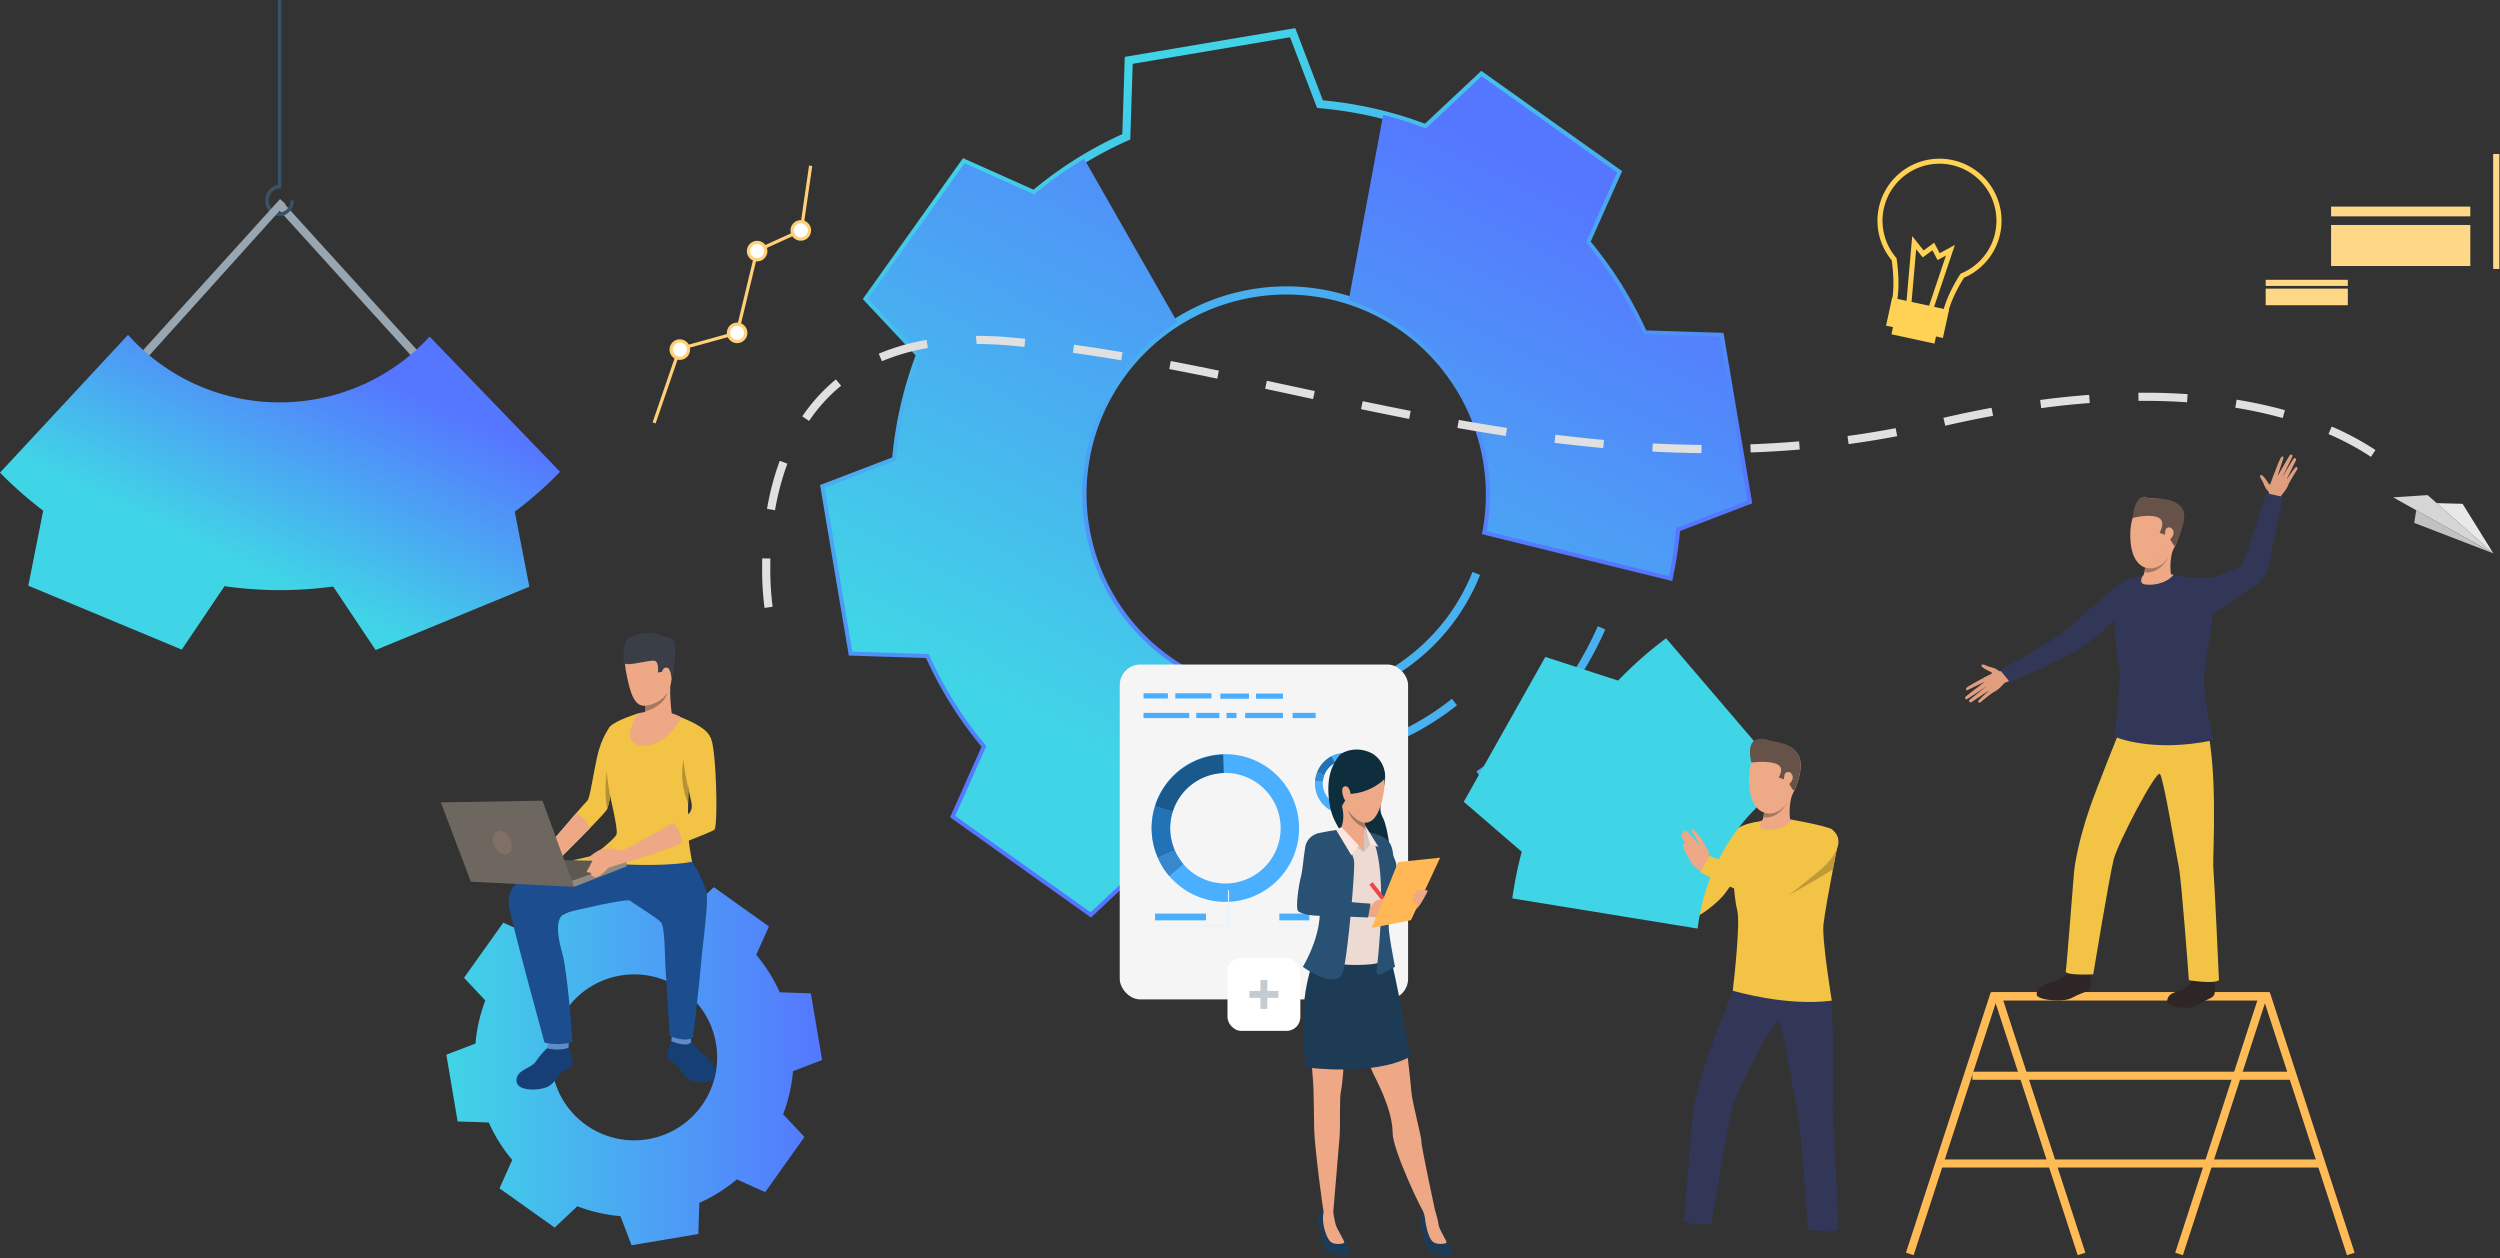
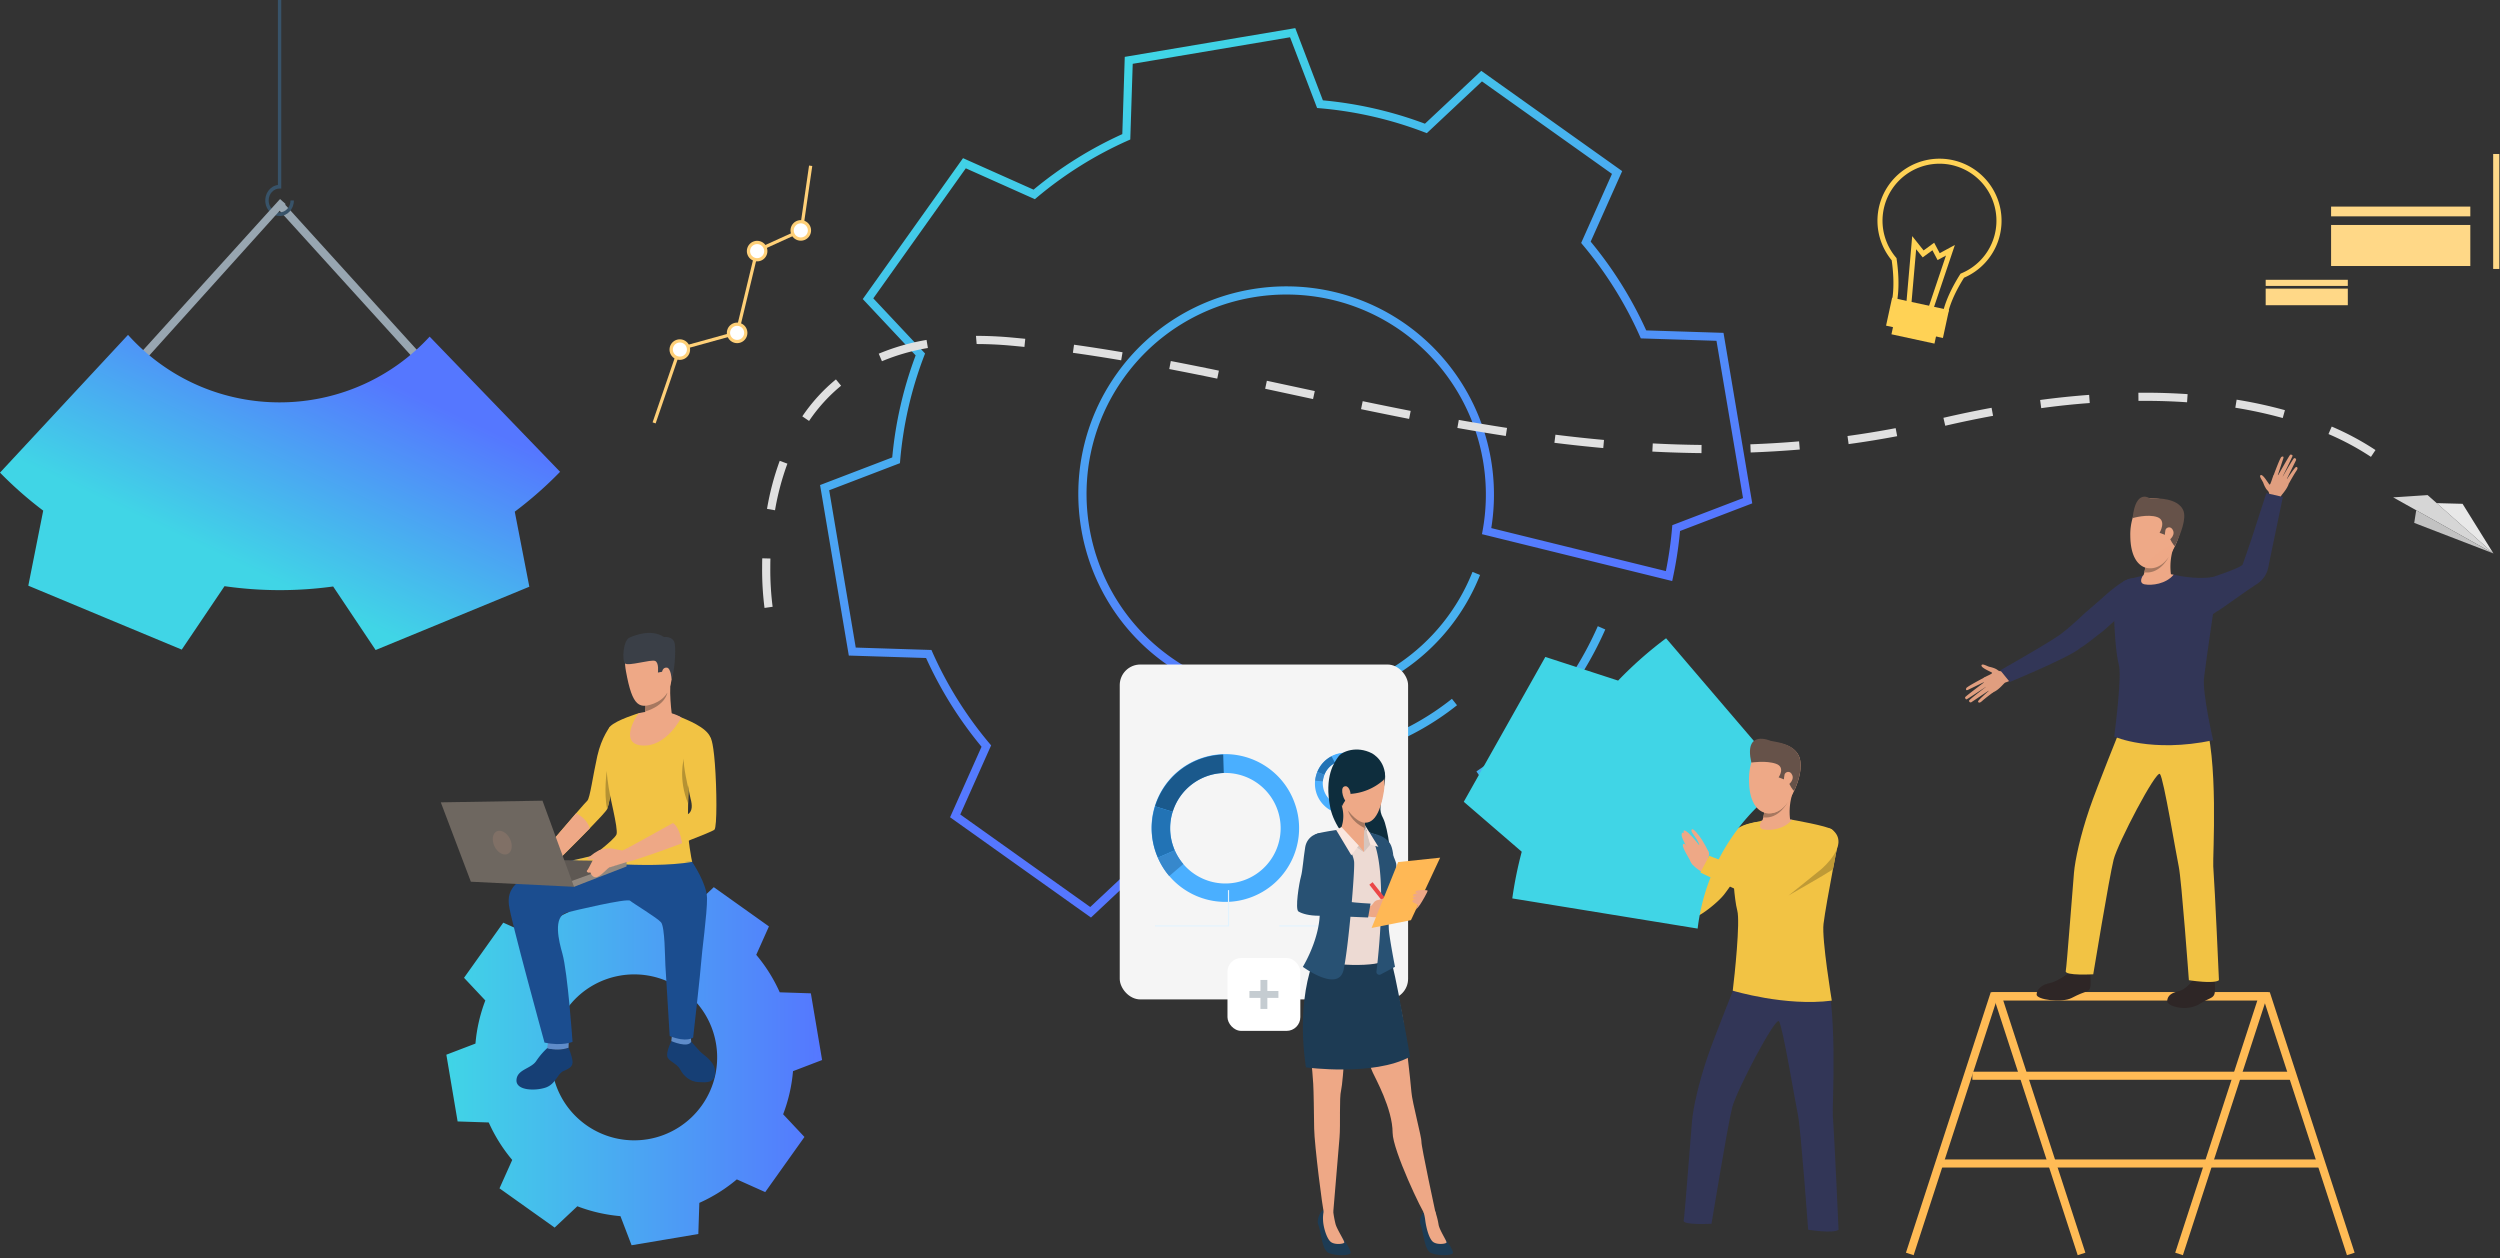
<svg xmlns="http://www.w3.org/2000/svg" width="606" height="305" viewBox="0 0 606 305">
  <rect x="0" y="0" width="606" height="305" fill="#333333" stroke="none" />
  <defs>
    <linearGradient id="a" x1="30.342%" x2="57.506%" y1="6.113%" y2="69.794%">
      <stop offset="0%" stop-color="#40D5E6" />
      <stop offset="100%" stop-color="#57F" />
    </linearGradient>
    <linearGradient id="b" x1="21.417%" x2="63.213%" y1="76.776%" y2="3.837%">
      <stop offset="0%" stop-color="#40D5E6" />
      <stop offset="100%" stop-color="#57F" />
    </linearGradient>
    <linearGradient id="c" x1="-.005%" x2="99.995%" y1="-312.386%" y2="-312.386%">
      <stop offset="0%" stop-color="#40D5E6" />
      <stop offset="100%" stop-color="#57F" />
    </linearGradient>
    <linearGradient id="d" x1="23.951%" x2="63.452%" y1="57.081%" y2="10.061%">
      <stop offset="0%" stop-color="#40D5E6" />
      <stop offset="100%" stop-color="#57F" />
    </linearGradient>
    <linearGradient id="e" x1="-1.691%" x2="50.319%" y1="-118.854%" y2="-180.946%">
      <stop offset="0%" stop-color="#40D5E6" />
      <stop offset="100%" stop-color="#57F" />
    </linearGradient>
  </defs>
  <g fill="none" fill-rule="nonzero">
    <path fill="url(#a)" d="M264.451 222.413l-34.155-24.307 7.63-17.097a95.156 95.156 0 0 1-13.444-21.508l-18.733-.594-6.964-41.332 17.493-6.695a95.288 95.288 0 0 1 5.673-24.73l-12.814-13.657 24.3-34.155 17.097 7.633a95.23 95.23 0 0 1 21.513-13.46l.594-18.725 41.333-6.97 6.694 17.506a95.344 95.344 0 0 1 24.738 5.665l13.655-12.81 34.155 24.3-7.633 17.096a95.587 95.587 0 0 1 13.459 21.516l18.738.596 6.965 41.332-17.501 6.698a95.466 95.466 0 0 1-1.693 11.137l-.213.99-46.112-11.36.169-.918a48.621 48.621 0 0 0-19.553-48.218c-21.75-15.479-52.037-10.375-67.513 11.385-15.476 21.76-10.37 52.032 11.385 67.513a48.119 48.119 0 0 0 14.833 7.135l.871.248-8.853 46.696-1.007-.248a94.792 94.792 0 0 1-11.46-3.482l-13.647 12.82zm-31.68-24.98l31.502 22.426 13.365-12.548.58.223a92.813 92.813 0 0 0 10.758 3.376l8.118-42.885a50.203 50.203 0 0 1-14.57-7.177c-22.624-16.088-27.936-47.634-11.816-70.27 16.12-22.637 47.624-27.96 70.263-11.84a50.621 50.621 0 0 1 20.515 49.271l42.323 10.425a93.41 93.41 0 0 0 1.504-10.514l.055-.618 17.142-6.56-6.435-38.131-18.342-.585-.248-.564a93.515 93.515 0 0 0-13.818-22.09l-.398-.474 7.474-16.749-31.517-22.418-13.365 12.548-.581-.223a93.208 93.208 0 0 0-25.396-5.821l-.619-.054-6.559-17.147-38.134 6.435-.59 18.35-.566.247a93.335 93.335 0 0 0-22.09 13.818l-.475.4-16.74-7.486-22.422 31.522 12.548 13.365-.222.579a93.174 93.174 0 0 0-5.817 25.39l-.052.62-17.149 6.566 6.435 38.132 18.35.582.247.566a93.157 93.157 0 0 0 13.82 22.085l.4.47-7.478 16.758z" />
    <path fill="#48B1F0" d="M311.751 171.159v-1.98a48.456 48.456 0 0 0 45.181-30.55l1.837.743c-7.657 19.247-26.304 31.854-47.018 31.787zM311.751 185.338v-1.98a64.103 64.103 0 0 0 40.194-13.964l1.238 1.554a66.082 66.082 0 0 1-41.432 14.39zM358.994 188.632l-1.109-1.64a82.665 82.665 0 0 0 29.423-35.208l1.812.797a84.598 84.598 0 0 1-30.126 36.051z" />
    <path fill="#98A6B1" d="M67.15 50.39l1.467-1.33 33.74 37.184-1.467 1.33z" />
-     <path fill="url(#b)" d="M420.275 101.512l-3.351-19.877-18.536-.586a94.602 94.602 0 0 0-13.964-22.325l7.56-16.896-32.834-23.365-13.509 12.68a93.87 93.87 0 0 0-10.365-3.292l-8.35 44.914c23.606 7.637 37.904 31.58 33.434 55.985l44.21 10.89a94.988 94.988 0 0 0 1.733-11.633l17.325-6.628-3.353-19.867zm-148.767-10.36a49.136 49.136 0 0 1 13.835-13.118L262.79 38.496a93.528 93.528 0 0 0-12.073 8.633l-16.92-7.556-11.682 16.416-11.689 16.415 12.68 13.513a94.137 94.137 0 0 0-5.881 25.666l-17.325 6.633 3.35 19.867 3.347 19.867 18.538.586a94.228 94.228 0 0 0 13.949 22.317l-7.549 16.92 16.402 11.684 16.42 11.68 13.528-12.68a92.513 92.513 0 0 0 11.88 3.658l8.471-44.805a49.183 49.183 0 0 1-15.137-7.279c-22.215-15.808-27.415-46.651-11.593-68.88z" />
    <path fill="url(#c)" d="M189.833 270.1a38.3 38.3 0 0 0 2.393-10.45l7.051-2.698-1.361-8.088-1.364-8.081-7.546-.248a38.362 38.362 0 0 0-5.693-9.085l3.077-6.888-6.683-4.757-6.682-4.755-5.5 5.163a38.43 38.43 0 0 0-10.447-2.396l-2.7-7.051-8.088 1.364-8.074 1.361-.247 7.546a38.42 38.42 0 0 0-9.088 5.693l-6.888-3.077-4.755 6.683-4.757 6.682 5.163 5.497a38.444 38.444 0 0 0-2.393 10.447l-7.054 2.698 1.364 8.088 1.364 8.089 7.546.247a38.513 38.513 0 0 0 5.692 9.086l-3.084 6.885 6.683 4.755 6.682 4.757 5.505-5.166a38.466 38.466 0 0 0 10.447 2.394l2.7 7.051 8.088-1.361 8.089-1.364.247-7.546a38.382 38.382 0 0 0 9.086-5.693l6.883 3.082 4.754-6.683L195 275.6l-5.167-5.5zm-47.768 2.593c-9.05-6.44-11.165-18.997-4.725-28.046 6.44-9.05 18.996-11.166 28.046-4.727s11.167 18.995 4.728 28.046a20.112 20.112 0 0 1-28.049 4.727z" />
    <path fill="#385369" d="M67.773 52.366c1.913 0 3.465-1.69 3.465-3.774h-.814c0 1.594-1.188 2.886-2.651 2.886-1.463 0-2.648-1.292-2.648-2.886s1.185-2.889 2.648-2.889h.408V0h-.816v44.84c-1.901.247-3.265 2.11-3.047 4.182.203 1.911 1.69 3.351 3.465 3.344h-.01z" />
    <path fill="#98A6B1" d="M34.925 87.57L33.46 86.24l34.422-37.996 1.361 1.225z" />
    <path fill="url(#d)" d="M124.78 124.032a94.545 94.545 0 0 0 10.984-9.665l-31.618-32.769c-18.511 20.082-49.797 21.362-69.88 2.844a49.123 49.123 0 0 1-3.232-3.27L0 114.566a93.763 93.763 0 0 0 10.474 9.212l-3.613 18.191 18.594 7.752 18.6 7.744 10.368-15.374a94.5 94.5 0 0 0 26.331.072l10.299 15.404 18.63-7.673 18.628-7.672-3.531-18.189z" />
    <path fill="#FB5" d="M483.981 242.476h63.212l-19.921 61.177 1.86.606 20.759-63.743h-67.333l-20.557 63.137 1.861.606z" />
    <path fill="#FB5" d="M505.494 303.653l-19.921-61.177h63.209l20.119 61.783 1.861-.606-20.557-63.137h-67.328l20.756 63.743z" />
    <path fill="#FB5" d="M478.103 259.781h77.364v1.96h-77.364zM470.134 281.051h92.56v1.96h-92.56z" />
    <path fill="#E09E7F" d="M549.93 121.055s.448-1.532-.247-2.136c-.582-.513-.963-1.594-1.08-1.926-.158-.445-1.15-1.63-.591-1.836.56-.206 1.733 1.876 2.064 2.264.332.389.708-1.866 1.102-2.227.393-.361 4.088.478 3.65 1.98-.438 1.502-1.903 2.849-1.928 3.128-.071.377-.163.75-.275 1.117l-2.695-.364z" />
    <path fill="#E09E7F" d="M551.004 115.528s1.649-4.551 2.012-4.764c.364-.213.604-.107.468.324-.136.43-1.462 4.455-1.462 4.455s2.853-5.059 3.113-5.3c.154-.138.631.036.58.273-.053.238-2.595 5.415-2.595 5.415s2.676-4.72 2.953-4.853a.376.376 0 0 1 .468.515c-.176.364-2.408 4.883-2.408 4.883s2.16-3.312 2.462-3.287c.183.015.607.144.02.99-.586.847-1.755 2.97-1.755 2.97l-3.856-1.621zM486.41 162.402s-1.461.644-2.149.045c-.584-.495-1.705-.743-2.052-.817-.46-.1-1.767-.928-1.896-.347-.128.582 2.087 1.47 2.515 1.75.428.28-1.757.948-2.06 1.384-.301.435 1.008 3.992 2.456 3.358 1.448-.633 2.571-2.26 2.849-2.321a9.378 9.378 0 0 0 1.069-.419l-.733-2.633z" />
    <path fill="#E09E7F" d="M481.083 164.189s-4.297 2.228-4.455 2.619c-.158.39-.027.613.384.423.41-.19 4.207-2.035 4.207-2.035s-4.643 3.493-4.846 3.782c-.119.168.116.621.347.54.23-.082 5.029-3.282 5.029-3.282s-4.331 3.27-4.428 3.561a.371.371 0 0 0 .572.396c.339-.22 4.53-3.027 4.53-3.027s-3.003 2.58-2.939 2.874c.037.18.223.582.975-.109.753-.69 2.703-2.128 2.703-2.128l-2.079-3.614z" />
    <path fill="#323657" d="M484.87 162.479l2.302 2.836s14.805-6.118 17.077-8.242c0 0 .601-.23 3.663-2.66a62.334 62.334 0 0 1 1.881-1.443l.401-.357 4.089-3.65s7.425-3.943 4.4-8.202c0 0-1.26-1.139-3.192-.22-1.933.918-4.73 3.333-5.391 3.96-.66.626-4.95 4.296-5.183 4.529-.856.866-3.774 3.465-5.279 4.6-2.658 2.008-14.768 8.849-14.768 8.849z" />
    <path fill="#EEA987" d="M527.215 132.373a17.728 17.728 0 0 1-2.013 3.321c-2.618 3.359-8.726 3.443-8.816-5.781-.04-1.457.147-2.912.552-4.312 1.25-4.093 4.188-4.774 4.188-4.774 2.17-.121 5.967.416 7.232 3.242.896 2.01.245 5.334-1.143 8.304z" />
    <path fill="#665249" d="M527.215 132.373s-.315.082-1.44-2.195c-.226-.456-.402-.13-.496-.332l-1.797-.7s1.777-2.97-.547-3.797c-2.37-.84-5.994.247-5.994.247.777-7.326 4.188-4.774 4.188-4.774 2.17-.121 6.808 0 8.076 2.836.883 2.015-.602 5.745-1.99 8.715z" />
    <path fill="#EEA987" d="M524.908 128.467c.134-.616 1.351-1.146 1.869.179.517 1.324-1.213 2.722-1.671 2.44-.458-.282-.406-1.596-.198-2.619z" />
    <path fill="#2E2626" d="M501.556 235.759s-2.52 2.059-4.638 2.517c-2.118.458-3.217 1.542-3.245 2.799-.027 1.257 6.096 2.086 8.52.82 3.618-1.892 3.984-1.323 4.385-2.268.401-.945.08-3.448.106-3.747.033-.374-5.128-.121-5.128-.121z" />
    <path fill="#2E2626" d="M501.727 235.085c-.1.345-.178.695-.233 1.05.04.02 4.772.552 4.629-.272a33.644 33.644 0 0 0-.28-1.394l-4.116.616zM531.657 237.407s-1.569 2.38-3.549 2.851c-1.98.47-2.685 1.218-2.782 2.4-.096 1.184 4.623 2.723 7.94.654 2.178-1.366 2.99-1.287 3.43-2.155.44-.87.107-3.312.149-3.594.05-.35-5.188-.156-5.188-.156z" />
    <path fill="#2F6B8C" d="M532.184 236.543c-.04.34-.059.68-.059 1.022.037.025 4.405.797 4.38 0a6.343 6.343 0 0 0-.276-1.405l-4.045.383z" />
    <path fill="#F2C344" d="M514.144 176.282s-5.94 14.729-7.645 19.73c-2.245 6.582-3.482 12.376-3.765 15.534-.356 3.96-1.747 22.693-1.997 23.854-.25 1.16 6.665.77 6.665.77s3.888-23.612 4.95-27.837c.99-3.935 10.323-21.78 11.224-20.713.901 1.067 3.889 19.347 4.554 22.45.666 3.104 2.453 27.53 2.453 27.53s6.069.97 7.289 0c0 0-.955-21.78-1.381-27.604-.161-2.227 1.403-26.544-2.346-36.355-1.985-5.18-20 2.64-20 2.64z" />
    <path fill="#323657" d="M520.552 139.303s-5.136 1.057-5.804 1.646c-.723.628-2.168 6.984-2.245 8.697-.077 1.713.366 8.779 1.09 11.444.722 2.666-.64 13.761-1.097 17.457 0 0 8.91 4.046 23.965.893 0 0-2.646-11.487-2.2-15.14.57-4.68 2.091-14.929 2.091-14.929s1.381-9.764.107-9.524c-4.173.787-9.566-.544-9.566-.544h-6.341z" />
    <path fill="#EEA886" d="M519.401 140.488s1.577 1.186 6.85-1.138a14.501 14.501 0 0 1 .496-6.247c1.034-3.376-6.799 3.52-6.799 3.52.087.059.104.395.054.868v.092a9.506 9.506 0 0 1-.21 1.15l-.037.152c-.297 1.13-.354.618-.354 1.603z" />
    <path fill="#A77860" d="M519.792 138.734c3.78.495 5.839-3.587 5.898-3.713-2.584 3.77-5.693 2.544-5.693 2.544a9.774 9.774 0 0 1-.205 1.169z" />
    <path fill="#EEA886" d="M519.423 139.55s-1.207 1.797.476 2.104c1.683.307 5.12-.07 6.994-2.349 0-.002-4.933-.953-7.47.245z" />
    <path fill="#323657" d="M528.108 148.973c-.532-1.104.817-3.983 3.111-5.995a16.85 16.85 0 0 1 4.703-2.933c.943-.354 7.39-2.43 7.702-3.237.393-1.02 2.104-6.036 2.245-6.475.274-.873 3.492-10.795 3.492-10.795l4.01.918s-2.99 14.355-3.362 16.184c-.247 1.213-.453 3.351-3.15 5.074-2.745 1.75-8.754 6.187-9.36 6.435-.607.247-7.005 5.742-9.39.824z" />
    <path fill="#FFD255" d="M463.758 79.277a7.507 7.507 0 0 1-3.876-2.592 5.606 5.606 0 0 1-1.133-4.618c.433-3.168.136-6.596-.203-8.977a15.04 15.04 0 1 1 17.538 4.23c-1.733 2.755-2.97 5.351-3.666 7.717-.715 3.235-4.346 5.198-8.106 4.386a13.8 13.8 0 0 1-.554-.146zm10.224-39.046a13.813 13.813 0 0 0-14.382 22.2l.114.137.025.173c.361 2.475.693 6.123.225 9.517v.047a4.39 4.39 0 0 0 .9 3.63 6.338 6.338 0 0 0 3.713 2.277c3.106.674 6.089-.88 6.648-3.465v-.044c.743-2.527 2.07-5.287 3.913-8.21l.104-.163.18-.074a13.813 13.813 0 0 0-1.447-26.022l.007-.003z" />
    <path fill="#FFD255" d="M462.082 73.683l1.436-16.451 2.765 3.47 2.559-1.869 1.339 2.537 3.683-1.992-5.272 15.671-1.166-.393 4.274-12.71-2.027 1.097-1.255-2.376-2.36 1.723-1.582-1.98-1.168 13.38zM458.487 81.03l.91-4.202 10.428 2.26-.91 4.202z" />
    <path fill="#FFD255" d="M457.182 78.939l1.467-6.766 13.783 2.988-1.467 6.766z" />
    <path fill="#FFD078" d="M158.927 102.636l-.742-.255 6.237-18.154 13.931-3.859 4.795-19.899 10.729-4.885 2.237-15.457.777.114-2.297 15.882-10.773 4.903-4.814 19.978-13.979 3.871z" />
    <path fill="#FFF" d="M180.291 79.341a2.096 2.096 0 1 1-3.217 2.689 2.096 2.096 0 0 1 3.217-2.689z" />
    <path fill="#FFD078" d="M180.281 82.596a2.49 2.49 0 1 1 .31-3.507 2.495 2.495 0 0 1-.31 3.507zm-2.692-3.218a1.705 1.705 0 1 0 2.4.216 1.705 1.705 0 0 0-2.4-.21v-.006z" />
    <path fill="#FFF" d="M185.152 59.521a2.096 2.096 0 1 1-3.217 2.689 2.096 2.096 0 0 1 3.217-2.689z" />
    <path fill="#FFD078" d="M185.13 62.776a2.49 2.49 0 1 1 .31-3.507 2.495 2.495 0 0 1-.31 3.507zm-2.69-3.218a1.705 1.705 0 1 0 2.4.218 1.708 1.708 0 0 0-2.39-.218h-.01z" />
    <path fill="#FFF" d="M195.716 54.502a2.101 2.101 0 1 1-2.958-.26 2.101 2.101 0 0 1 2.958.26z" />
    <path fill="#FFD078" d="M195.716 57.76a2.492 2.492 0 1 1 .304-3.51 2.497 2.497 0 0 1-.304 3.51zm-2.693-3.218a1.705 1.705 0 1 0 2.4.215 1.71 1.71 0 0 0-2.403-.223l.003.008z" />
    <path fill="#FFF" d="M166.414 83.383a2.099 2.099 0 1 1-2.955-.248 2.099 2.099 0 0 1 2.955.248z" />
    <path fill="#FFD078" d="M166.404 86.637a2.49 2.49 0 1 1-3.186-3.827 2.49 2.49 0 0 1 3.186 3.827zm-2.69-3.217a1.703 1.703 0 1 0 2.398.215 1.708 1.708 0 0 0-2.398-.21v-.005z" />
    <path fill="#FFD887" d="M565.055 50.077h33.749v2.366h-33.749zM565.055 54.532h33.749v9.947h-33.749zM549.202 67.822h19.909v1.487h-19.909zM549.202 69.961h19.909v4.024h-19.909z" />
    <path fill="#FFD989" d="M604.346 37.325h1.487v27.869h-1.487z" />
    <path fill="#D6D6D6" d="M604.402 134.15l-24.297-13.588 8.353-.552z" />
    <path fill="#E8E8E8" d="M604.402 134.15l-7.477-12.026-6.274-.166z" />
    <path fill="#C2C2C2" d="M585.691 123.686l-.485 3.064 19.196 7.4z" />
    <path fill="#E0E0E0" d="M185.32 147.362a72.27 72.27 0 0 1-.579-9.752c0-.743 0-1.485.03-2.275l1.98.05a86.43 86.43 0 0 0-.027 2.227 71.243 71.243 0 0 0 .56 9.47l-1.963.28zm2.555-23.671l-1.95-.34a65.65 65.65 0 0 1 3.083-11.65l1.857.689a63.763 63.763 0 0 0-3 11.3h.01zm386.842-12.947a65.268 65.268 0 0 0-10.293-5.53l.784-1.816a67.384 67.384 0 0 1 10.61 5.693l-1.1 1.653zm-162.276-.908c-3.893-.04-7.902-.164-11.912-.374l.102-1.98c3.984.208 7.964.334 11.828.371l-.018 1.983zm11.923-.156l-.072-1.98c3.96-.144 7.92-.384 11.805-.713l.169 1.98c-3.926.327-7.92.57-11.917.713h.014zm-35.735-1.067a358.69 358.69 0 0 1-11.84-1.277l.248-1.965c3.992.495 7.952.923 11.773 1.27l-.18 1.972zm59.475-.963l-.268-1.96a228.726 228.726 0 0 0 11.67-1.906l.369 1.946a224.204 224.204 0 0 1-11.771 1.918v.002zm-83.098-1.968a548.13 548.13 0 0 1-11.74-1.947l.347-1.95c4.027.715 7.96 1.368 11.692 1.94l-.3 1.958zm106.526-2.475l-.445-1.93c3.935-.908 7.86-1.733 11.672-2.43l.359 1.947c-3.79.693-7.688 1.505-11.593 2.409l.007.004zm-275.413-1.17l-1.64-1.111a42.058 42.058 0 0 1 8.15-8.96l1.254 1.532a40.046 40.046 0 0 0-7.764 8.539zm145.448-.495c-3.606-.706-7.425-1.485-11.652-2.359l.403-1.938c4.228.879 8.032 1.651 11.633 2.356l-.384 1.94zm211.769-.21a107.143 107.143 0 0 0-11.492-2.5l.315-1.953c3.945.633 7.854 1.483 11.706 2.544l-.53 1.908zm-58.546-2.414l-.263-1.962a198.07 198.07 0 0 1 11.88-1.238l.149 1.98c-3.829.272-7.784.696-11.766 1.238v-.018zm35.355-1.403a141.33 141.33 0 0 0-10.298-.342h-1.485l-.018-1.98h1.54c3.536 0 7.039.117 10.395.347l-.134 1.975zm-211.86-.782l-11.61-2.5.413-1.935 11.618 2.495-.421 1.94zm-23.225-4.95a843.978 843.978 0 0 0-11.633-2.324l.374-1.945c3.591.69 7.405 1.452 11.657 2.331l-.398 1.938zm-81.277-4.222l-.775-1.825a52.814 52.814 0 0 1 11.588-3.34l.325 1.962a50.656 50.656 0 0 0-11.138 3.203zm57.992-.22a399.345 399.345 0 0 0-11.704-1.82l.274-1.963c3.735.523 7.69 1.139 11.761 1.83l-.331 1.952zm-23.453-3.248a342.495 342.495 0 0 0-3.398-.324 93.832 93.832 0 0 0-8.183-.376l-.166-1.98h.082c2.759 0 5.573.128 8.442.386 1.139.104 2.28.212 3.423.324l-.2 1.97z" />
    <rect width="69.899" height="81.182" x="271.423" y="161.08" fill="#F5F5F5" rx="4.995" />
    <path fill="#4AAFFF" d="M313.855 194.743c-3.274-9.307-13.472-14.197-22.779-10.924-9.306 3.274-14.197 13.473-10.923 22.78l.064.172c.136.38.282.743.44 1.114 3.845 8.83 13.998 13.024 22.953 9.478 8.955-3.545 13.487-13.551 10.245-22.62zm-12.308 18.624c-6.638 2.389-13.989-.793-16.79-7.266a13.392 13.392 0 1 1 16.79 7.267z" />
    <path fill="#1A598C" d="M284.251 196.775l-4.267-1.332a17.882 17.882 0 0 1 16.521-12.54l.134 4.47a13.414 13.414 0 0 0-12.375 9.404l-.013-.002z" />
    <path fill="#2273B5" d="M284.756 206.11l-4.091 1.79a17.798 17.798 0 0 1-.673-12.452l4.267 1.332a13.33 13.33 0 0 0 .175 8.501c.094.28.203.557.322.83z" />
    <path fill="#3788CC" d="M283.427 212.355a17.573 17.573 0 0 1-2.762-4.455l4.099-1.784a13.224 13.224 0 0 0 2.076 3.336l-3.413 2.903z" />
    <path fill="#4AAFFF" d="M329.343 205.673a7.398 7.398 0 0 0-8.538 1.61 7.257 7.257 0 0 0-1.3 1.909 7.383 7.383 0 0 0 3.51 9.836c.148.071.3.138.453.198a7.39 7.39 0 0 0 5.865-13.556l.01.003zm1.85 9.048a5.52 5.52 0 0 1-7.369 2.638 5.54 5.54 0 1 1 7.378-2.638h-.01z" />
    <path fill="#1A598C" d="M321.277 214.914l-1.638.866a7.373 7.373 0 0 1-.134-6.59 7.257 7.257 0 0 1 1.3-1.909l1.343 1.27a5.546 5.546 0 0 0-.87 6.37v-.007z" />
    <path fill="#2273B5" d="M324.168 217.498l-.678 1.733a6.116 6.116 0 0 1-.453-.198 7.311 7.311 0 0 1-3.398-3.253l1.638-.858a5.472 5.472 0 0 0 2.537 2.435c.109.05.228.096.354.141z" />
    <path fill="#4AAFFF" d="M332.863 193.01a7.393 7.393 0 0 0-13.365-6.32 6.608 6.608 0 0 0-.198.452 7.39 7.39 0 0 0 13.563 5.868zm-9.049 1.847a5.54 5.54 0 0 1-2.638-7.386 5.542 5.542 0 1 1 2.638 7.38v.006z" />
    <path fill="#4AAFFF" d="M323.611 184.934l-.859-1.638a7.41 7.41 0 0 1 8.5 1.166l-1.268 1.346a5.549 5.549 0 0 0-6.373-.874z" />
    <path fill="#2273B5" d="M321.027 187.813l-1.72-.678c.06-.151.126-.305.198-.453a7.356 7.356 0 0 1 3.247-3.386l.86 1.638a5.532 5.532 0 0 0-2.585 2.879z" />
    <path fill="#3788CC" d="M318.817 189.246c.06-.724.226-1.436.495-2.111l1.72.678a5.445 5.445 0 0 0-.366 1.581l-1.849-.148z" />
    <path fill="#E2F3FE" d="M323.91 224.579h-13.797v-.275h13.525v-5.212h.273zM297.93 224.579h-17.948v-.275h17.671v-8.531h.278z" />
-     <path fill="#4AAFFF" d="M279.984 221.451h12.348v1.646h-12.348zM310.115 221.451h7.262v1.646h-7.262zM277.188 168.048h5.91v1.262h-5.91zM301.824 172.802h9.17v1.262h-9.17zM289.969 172.802h5.598v1.262h-5.598zM277.188 172.802h11.09v1.262h-11.09zM284.897 168.048h8.757v1.262h-8.757zM297.317 172.802h2.406v1.262h-2.406zM304.452 168.117h6.541v1.262h-6.541zM313.325 172.802h5.579v1.262h-5.579zM295.807 168.117h6.935v1.262h-6.935z" />
    <rect width="17.662" height="17.662" x="297.54" y="232.224" fill="#FFF" rx="3.334" />
    <path fill="#C5CCD1" d="M305.536 237.541h1.671v7.027h-1.671z" />
    <path fill="#C5CCD1" d="M302.861 240.219h7.027v1.671h-7.027z" />
    <path fill="#323657" d="M340.862 213.855c-.03.017-.037.017 0 0z" />
    <path fill="#163F75" d="M132.66 254.051a17.6 17.6 0 0 0-2.683 3.144c-1.27 1.903-4.636 2.004-4.782 4.6-.146 2.597 4.582 2.679 7.062 1.835 2.48-.844 2.853-3.386 4.353-4.02 1.5-.633 2.277-1.148 2.163-2.386-.114-1.237-.945-3.25-.945-3.25a10.47 10.47 0 0 1-1.485.36 12.293 12.293 0 0 1-3.683-.283z" />
    <path fill="#F2C344" d="M149.646 183.662s-.95 5.653-1.718 9.386c-.31 1.512-.589 2.722-.764 3.088-.218.476-2.003 2.391-4.186 4.638-3.831 3.946-8.895 8.91-8.895 8.91l-1.98-3.754s4.497-5.272 7.544-8.789c1.41-1.626 2.512-2.878 2.722-3.059.639-.57 1.377-6.187 2.416-10.816 1.04-4.628 3.123-7.177 3.123-7.177l1.738 7.573z" />
    <path fill="#EEA886" d="M142.978 200.777c-3.831 3.945-8.895 8.91-8.895 8.91l-1.98-3.755s4.497-5.271 7.544-8.788c.933.458 2.666 1.564 3.331 3.633z" />
    <path fill="#163F75" d="M167.558 252.504s1.301 1.438 2.071 2.312c.77.874 3.713 2.43 3.732 5.022.018 2.809-2.175 2.561-4.125 2.46-1.95-.101-3.532-1.45-4.354-3.042-.822-1.591-3.005-2.007-3.158-3.289-.154-1.282 1.012-3.591 1.012-3.591l4.822.128z" />
    <path fill="#5F8CC9" d="M162.976 249.975l-.247 2.39s4.069 1.773 4.821.13l-.176-2.129-4.398-.391zM132.868 252.321l-.22 1.733c1.689.51 3.494.483 5.167-.077l.055-1.54-5.002-.116z" />
    <path fill="#F2C344" d="M167.778 208.925c.14.495-26.047 0-26.047 0s7.244-5.275 7.714-6.683c.47-1.408-1.846-9.86-2.148-12.61-.247-2.2-.846-12.046.604-13.548 1.517-1.572 6.977-3.218 6.977-3.218l7.96.295c.771.164 1.526.402 2.252.71.938.438 6.309 2.349 7.177 5.032.87 2.683-5.346 11.308-5.346 11.308s0 .389-.03 1.022c-.024.85-.059 2.136-.09 3.532-.043 1.81-.08 3.802-.08 5.255-.01 3.425.916 8.402 1.057 8.905z" />
    <path fill="#1B4D8F" d="M167.778 208.925s3.561 5.232 3.61 8.803c.05 3.572-1.318 13.474-1.417 15.437-.1 1.962-1.946 18.315-1.946 18.315s-1.425 1.324-5.692-.337c0 0-.943-15.506-1.045-17.164-.101-1.658-.101-9.306-1.056-10.415-.956-1.109-6.74-4.576-7.495-5.23-.755-.653-13.9 2.476-15.278 2.842-3.566.923-1.94 7.13-1.15 9.912 1.318 4.653 2.474 21.463 2.474 21.463s-2.54 1.085-6.794.169c0 0-8.355-30.351-8.625-33.37-.27-3.02-.399-7.985 20.186-11.78l24.228 1.355z" />
    <path fill="#EEA886" d="M157.061 155.571s-6.908-1.56-5.331 7.136c1.576 8.694 3.24 9.38 7.413 7.573 4.172-1.807 3.794-7.37 4.004-10.1.21-2.73-3.88-4.502-6.086-4.609z" />
    <path fill="#EEA886" d="M155.234 175.096s3.06 3.243 7.896.295c0 0-1.082-7.03-.513-10.455.57-3.425-6.308 5.31-6.308 5.31.089.046.148.373.163.838.012.466-.012.932-.072 1.394-.143 1.136-.497 2.339-1.166 2.618z" />
    <path fill="#EEA886" d="M160.769 161.553c.089-.767 1.606-1.047 1.732.102.126 1.148-.688 3.17-1.265 2.97-.576-.2-.594-2.018-.467-3.072z" />
    <path fill="#3A3F47" d="M162.808 164.644s-.178-2.74-1.18-2.814c-1.003-.074-1.142 1.008-1.142 1.008l-1.01.19s.32-2.4-.68-2.819c-1-.418-6.475 1.322-7.276.617-.802-.706-.439-5.577 1.014-6.242 1.453-.666 5.445-2.161 8.39-.174 0 0 2.29-.262 2.629 1.584.339 1.847-.124 7.28-.745 8.65z" />
    <path fill="#A77860" d="M156.4 172.473c4.99-1.54 5.364-4.544 5.37-4.591-1.642 2.824-5.298 3.197-5.298 3.197.012.466-.012.932-.072 1.394z" />
    <path fill="#EEA886" d="M165.172 173.908s-3.654 7.262-9.556 6.804c-5.903-.458-1.008-7.781-.743-7.848.265-.067 6.059-1.51 10.299 1.044z" />
    <path fill="#F2C344" d="M138.736 208.556s18.085 2.227 29.042.369l-20.936-2.616s-.124.534-8.106 2.247z" />
    <path fill="#EEA886" d="M152.262 205.484l-1.346.683s.306 2.141 1.044 2.79l1.512-.386s-.317-2.35-1.21-3.087z" />
    <path fill="#F2C344" d="M173.19 201.101c-.27.315-3.826 1.733-7.843 3.29-5.487 2.113-11.677 4.113-11.677 4.113l-1.408-3.022s6.482-3.522 10.863-5.997c2.069-1.166 3.668-2.099 3.893-2.314.705-.67.886-1.747.369-3.621-.518-1.874-1.71-10.499-1.844-11.504-.134-1.005.334-3.69 2.851-3.824 2.517-.133 3.794.577 3.794.577s.631.262 1.102 6.366c.47 6.103.537 15.199-.1 15.936z" />
    <path fill="#B59233" d="M166.882 191.233c-.025.85-.06 2.136-.092 3.532-2.455-6.017-1.037-10.818-1.012-10.89-.267 1.624 1.084 7.28 1.104 7.358zM147.928 193.05c-.31 1.512-.589 2.722-.764 3.089-.84-4.06-.085-9.254-.085-9.254.117 2.482.85 6.165.85 6.165z" />
    <path fill="#EEA886" d="M165.347 204.4c-5.487 2.114-11.88 4.178-11.88 4.178l-1.21-3.086s6.482-3.522 10.863-5.992c.005-.015 1.596.77 2.227 4.9z" />
    <path fill="#5E5853" d="M151.87 208.749l-25.704-.379 12.978 6.591z" />
    <path fill="#91887F" d="M139.144 214.961l12.727-4.93v-1.282l-13.731 4.955z" />
    <path fill="#EEA886" d="M151.205 206.215s-1.606-.248-2.722-.51c-.86-.198-2.995.076-3.54.628-.544.552-2.272 4.391-2.598 4.626-.327.235.166.777.742.495 0 0 .53 1.68 1.832 1.052 1.302-.629 2.185-2.002 2.866-2.245.68-.242 4.653-1.463 4.653-1.463s-.21-2.992-1.233-2.583z" />
    <path fill="#EEA886" d="M145.344 206.08c-.45.212-.884.452-1.301.721-.27.223-1.362 1.04-1.624 1.238-.262.198.398.742 2.349-.107 1.95-.849.576-1.851.576-1.851z" />
    <path fill="#6E6760" d="M139.144 214.961l-7.645-20.876-24.648.403 7.286 19.238z" />
    <path fill="#807066" d="M123.609 203.319c.742 1.505.525 3.143-.507 3.658-1.033.515-2.475-.282-3.218-1.787-.742-1.505-.527-3.14.495-3.658 1.022-.517 2.487.284 3.23 1.787z" />
    <path fill="#0E2D3D" d="M332.521 182.583s4.096 2.012 3.084 7.457-1.463 6.188-.33 8.319c1.134 2.13 2.476 11.217 1.451 12.94-1.024 1.722-12.622-7.57-14.231-15.366-1.609-7.796 1.02-11.263 1.948-12.555.928-1.292 4.46-2.631 8.078-.795z" />
    <path fill="#285173" d="M333.655 202.264s2.086.424 3.257 2.149c.814 1.198.881 3.863.99 4.363.109.5 1.673 6.188 1.673 6.188l-4.344 2.91-1.576-15.61z" />
    <path fill="#1D3B54" d="M349.717 299.351s2.834 3.817 2.446 4.423c-.389.606-3.369.69-5.185 0-1.817-.69-1.857-5.165-2.678-7.086-.344-.804.39-3.18 1.425-3.351 1.035-.17 2.159.332 2.159.332s-1.085 2.707 1.833 5.682z" />
    <path fill="#EEA886" d="M347.89 293.639c.367 1.033.64 2.096.815 3.178.18 1.287 2.02 4.02 1.933 4.363-.086.344-2.418.659-3.368-.232-.95-.891-1.564-3.483-1.772-5.032a12.81 12.81 0 0 0-.44-2.156s1.937-1.071 2.833-.121z" />
    <path fill="#1D3B54" d="M325.03 299.416s2.722 3.752 2.343 4.358c-.378.606-3.368.69-5.197 0-1.83-.69-1.857-5.165-2.678-7.086-.344-.804.39-3.18 1.425-3.351 1.035-.17 2.248.369 2.248.369s-1.047 2.735 1.858 5.71z" />
    <path fill="#EEA886" d="M323.178 293.706c.124 1.019.312 2.029.562 3.024.346 1.253 2.203 4.106 2.116 4.455-.087.35-2.418.659-3.368-.232-.95-.891-1.686-3.465-1.773-5.032a8.23 8.23 0 0 1 .216-2.579s1.344-.59 2.247.364z" />
    <path fill="#EEA886" d="M336.848 231.573s2.432 11.319 2.992 14.167c.56 2.849 2.123 16.65 2.29 18.996.165 2.346 2.538 11.187 2.427 12.026-.111.839 3.515 17.671 3.515 17.671s-1.238.99-2.545.09c-.67-.466-7.957-15.759-7.957-19.949 0-5.794-4.282-13.365-4.836-14.65-5.133-12.038-4.123-15.718-4.792-16.5-.668-.782-.742.495-1.12 2.227-.38 1.733-1.238 16.706-1.733 18.605-.495 1.898-.114 8.326-.394 11.565-.28 3.24-1.505 17.897-1.505 17.897s-.95 1.485-2.281.04c-.288-.312-2.302-16.335-2.357-20.184-.054-3.849-.116-9.157-.225-10.838-1.034-15.974-3.579-18.255.428-29.561 7.495-21.181 18.093-1.602 18.093-1.602z" />
    <path fill="#1D3B54" d="M320.512 228.403s-6.93 9.7-3.96 30.333c0 0 16.44 2.228 25.245-2.586 0 0-3.643-21.285-4.95-24.584-1.306-3.3-16.334-3.163-16.334-3.163z" />
    <path fill="#EDDAD3" d="M329.804 200.849s2.551 1.205 3.437 1.383c.886.178 4.327 4.646 4.93 6.277.605 1.63 0 4.079-1.237 6.95-1.237 2.87-.07 3.831-.636 6.702-.567 2.87-1.064 8.954-.958 10.55.107 1.597-14.355 1.897-17.642-1.011 0 0 3.314-4.95 3.74-5.673.426-.723.072-4.574-.32-5.566-.39-.993-2.984-9.438-2.984-9.438s-2.124-6.484-.205-7.974c1.665-1.294 6.207-1.757 7.024-2.04.816-.282 3.175-.408 4.85-.16z" />
    <path fill="#D6C5BE" d="M330.618 206.541l1.552-1.816-1.347-4.785c-.3 2.187-.368 4.4-.205 6.601z" />
    <path fill="#EEA886" d="M331.021 197.903s-.069.639-.153 1.525c-.035.391-.074.834-.111 1.287a28.812 28.812 0 0 0-.14 3.396s-2.652 2.66-5.67-3.101c0 0 1.27-2.376.315-5.614-.955-3.237 5.76 2.507 5.76 2.507z" />
    <path fill="#EEA886" d="M330.618 204.113v2.428l-3.054-2.282z" />
    <path fill="#D6C5BE" d="M330.618 206.541l-1.27-1.569-4.27-4.257-1.38 1.332z" />
    <path fill="#285173" d="M324.487 201.123s3.584 5.445 3.755 7.831c.17 2.386-1.332 20.295-2.534 26.055-1.203 5.759-9.9-.649-9.9-.649s5.845-9.46 3.6-17.033c-2.244-7.573-3.056-10.603-3.056-10.603s.77-4.207 3.507-4.811c2.386-.52 4.628-.79 4.628-.79zM338.407 209.237s.646 2.286-1.871 7.34c0 0 .04 6.472.111 8.492.072 2.02 1.5 9.291 1.5 9.291l-3.44 1.832a.703.703 0 0 1-1.055-.69c.706-5.817 3-27.882-1.955-33.814l1.98.586s3.542 2.904 4.73 6.963z" />
    <path fill="#FAE6DE" d="M332.17 204.725l1.953.54-3.302-5.325zM329.348 204.972l-1.784 2.341-3.668-6.113 1.28-.732z" />
    <path fill="#EB4747" d="M331.93 214.46l.783-.621 4.744 5.995-.784.62z" />
    <path fill="#EEA886" d="M331.65 219.753c.263.002.521-.073.743-.216.514-.388.7-1.343 1.608-1.274.909.07 1.33 2.918 1.102 3.465-.228.547-1.485.81-3.352.435-1.866-.373-.101-2.41-.101-2.41z" />
    <path fill="#EEA886" d="M333.69 218.295a28.262 28.262 0 0 1 2.811-.77c1.322-.287 2.9-.378 3.054-.15.154.227-1.287.475-2.581.843-1.193.34-.909.463-.909.463s-.079-.04 1.282-.168c1.466-.136 2.97-.134 3.121.16.072.142.023.248-.495.372.317-.015.362.067.374.195.062.659-2.074 1.183-2.92 1.391.65-.156 1.143-.203.908.248-.267.495-3.314 1.116-4.388 1.435-1.183.33-.258-4.019-.258-4.019z" />
    <path fill="#285173" d="M320.362 202.01c-.899-.29-3.535.645-3.98 3.346-.446 2.7-.624 5.692-1.04 7.157-.416 1.466-1.485 7.906-.584 8.44.901.535 2.58 1.022 4.95 1.022 2.445 0 11.92.426 11.92.426l.596-3.366s-3.6-.186-5.465-.468c-1.66-.247-3.96-.96-6.682-1.257 0 0 .574-3.992.99-5.123.416-1.131 3.334-8.87-.705-10.178z" />
    <path fill="#EEA886" d="M337.691 219.295l.446 1.081-.95-.68z" />
    <path fill="#FFB855" d="M332.474 224.94l9.544-1.893 7.078-15.15-10.187 1.072z" />
    <path fill="#EEA886" d="M343.208 220.483c.368-.355.7-.746.99-1.166.468-.68 1.98-3.277 1.852-3.44-.13-.163-2.404-.218-2.815.15-.41.37.404.516.404.516s-1.238.128-1.149.477c.09.35.835.248.835.248s-.99.19-.847.495c.144.304.631.304.631.304s-.883.112-.774.446c.108.334 1.507.65 1.319.93-.179.333-.328.681-.446 1.04z" />
    <path fill="#EEA987" d="M331.927 183.187s5.94 1.869 2.723 12.128c-3.218 10.258-11.353-1.188-10.504-7.445.849-6.257 7.781-4.683 7.781-4.683z" />
    <path fill="#0E2D3D" d="M335.254 189.177a13.42 13.42 0 0 1-7.903 3.264s-1.9 2.228-2.047 3.104c0 0-4.413-7.524 1.012-12.034 5.426-4.51 10.932 3.807 8.938 5.666z" />
    <path fill="#EEA987" d="M327.41 192.644c-.037-.742-.495-2.448-1.608-1.98-1.114.468.066 3.938.804 3.713 0 .022.896.037.804-1.733z" />
    <path fill="#A77860" d="M330.868 199.428c-.035.391-.074.834-.111 1.287-3.44-1.698-3.96-4.146-3.983-4.222 2.45 3.165 4.094 2.935 4.094 2.935z" />
    <path fill="#F2C344" d="M401.066 210.427s7.505 12.375 10.133 11.729c1.215-.3 5.244-3.403 6.767-5.376.495-.65.99-1.331 1.46-2.007a78.22 78.22 0 0 0 3.329-5.277s7.237-7.32 2.809-10.202c0 0-3.544.495-5.022 2.077-1.477 1.581-2.99 4.646-3.378 5.49-.389.843-5.492 6.93-5.774 7.103-.283.173-2.213-.869-3.483-2.287-1.87-2.092-3.908-4.913-3.908-4.913l-2.933 3.663z" />
    <path fill="url(#e)" d="M392.23 164.976l-17.641-5.737-19.768 35.113 14.048 12.108a95.74 95.74 0 0 0-2.292 11.315l44.934 7.314a49.532 49.532 0 0 1 22.047-35.64l-29.7-34.734a94.255 94.255 0 0 0-11.627 10.261z" />
    <path fill="#323657" d="M421.683 236.093s-6.002 14.89-7.73 19.946c-2.269 6.653-3.519 12.513-3.806 15.704-.359 4.012-1.767 22.943-2.017 24.116-.25 1.173 6.737.78 6.737.78s3.933-23.872 5.002-28.146c.99-3.977 10.437-22.028 11.345-20.939.909 1.09 3.933 19.553 4.606 22.699.673 3.145 2.475 27.834 2.475 27.834s6.136.99 7.37 0c0 0-.967-22.028-1.398-27.906-.163-2.228 1.419-26.837-2.373-36.754-1.99-5.232-20.21 2.666-20.21 2.666z" />
    <path fill="#F2C344" d="M420.02 240.142s12.77 3.87 24.007 2.41c0 0-2.46-14.887-2.007-18.582.32-2.655 1.394-8.56 2.277-13.231.369-1.948.698-3.688.933-4.88.2-1.05.327-1.689.327-1.689s-.495-2.242-1.485-3.091c-.99-.849-9.682-2.376-9.682-2.376h-6.23s-5.197 1.067-5.873 1.663c-.743.639-2.183 7.066-2.267 8.796-.084 1.73.369 8.87 1.099 11.568.73 2.698-.636 15.682-1.1 19.412z" />
    <path fill="#C6CAD9" d="M421.262 211.018h2.591v3.958h-2.591z" />
    <path fill="#EEA886" d="M427.03 198.95s-1.224 1.817.48 2.126c1.702.31 4.994-.069 6.89-2.373 0 0-4.987-.456-7.37.247z" />
    <path fill="#BF9A36" d="M433.546 217.058s8.796-5 10.761-6.32c.369-1.947.698-3.687.933-4.88.012 0-5.984 2.428-11.694 11.2z" />
    <path fill="#EEA886" d="M414.431 209.261a1.381 1.381 0 0 1-.41-.774c-.057-.72.688-1.624-.122-2.3-.81-.675-3.821 1.238-4.143 1.85-.322.61.46 1.836 2.332 3.038 1.87 1.203 2.343-1.814 2.343-1.814z" />
    <path fill="#EEA886" d="M414.137 206.452c-.473-.984-1-1.941-1.577-2.868-.814-1.287-2.047-2.723-2.358-2.572-.72.344.559 1.44 1.274 2.772.659 1.238.357 1.064.357 1.064s.101.032-.894-1.16c-1.07-1.285-2.304-2.495-2.7-2.384-.193.055-.248.173.064.7-.247-.264-.359-.235-.495-.145-.668.472.587 2.603 1.084 3.45-.388-.649-.742-1.082-.967-.545-.248.616 1.663 3.547 2.242 4.663.638 1.22 3.97-2.975 3.97-2.975z" />
    <path fill="#F2C344" d="M444.206 201.178c-.96-.787-4.208-.908-6.638 1.547-1.718 1.732-3.267 3.598-3.916 4.383-1.237 1.485-3.873 5.467-4.737 5.344-.864-.124-7.108-2.27-7.566-2.347-.458-.076-7.034-2.658-7.034-2.658l-2.153 4.052s12.964 6.204 14.15 6.603c1.185.398 3.677 1.888 6.348-.31 2.542-2.09 7.407-5.897 8.756-7.048.493-.433 7.069-6.076 2.79-9.566z" />
    <path fill="#EEA886" d="M427.007 199.906s1.594 1.198 6.93-1.151a14.66 14.66 0 0 1 .522-6.29c1.047-3.412-6.88 3.533-6.88 3.533.086.06.103.4.054.876v.094c-.046.392-.117.78-.213 1.163l-.037.154c-.32 1.14-.376.626-.376 1.62z" />
    <path fill="#A77860" d="M427.4 198.131c3.82.495 5.903-3.623 5.965-3.744-2.616 3.82-5.742 2.583-5.742 2.583-.05.392-.124.78-.223 1.161z" />
    <path fill="#EEA987" d="M434.905 191.699a18.124 18.124 0 0 1-2.035 3.358c-2.648 3.396-8.82 3.48-8.91-5.846a14.26 14.26 0 0 1 .56-4.358c1.262-4.138 4.232-4.829 4.232-4.829 2.193-.121 6.034.423 7.31 3.28.904 2.034.248 5.397-1.157 8.395z" />
    <path fill="#665249" d="M434.905 191.699s-.317.084-1.456-2.228c-.23-.46-.406-.131-.495-.334l-1.816-.708s1.732-2.453-.632-3.287c-2.393-.849-5.98-.297-5.98-.297-1.865-8.167 4.646-5.276 4.646-5.276 2.31.433 5.621.87 6.898 3.727.896 2.042.24 5.405-1.165 8.403z" />
    <path fill="#EEA987" d="M432.573 187.754c.134-.624 1.366-1.161 1.889.178.522 1.339-1.238 2.762-1.688 2.475-.45-.287-.426-1.621-.2-2.654z" />
  </g>
</svg>